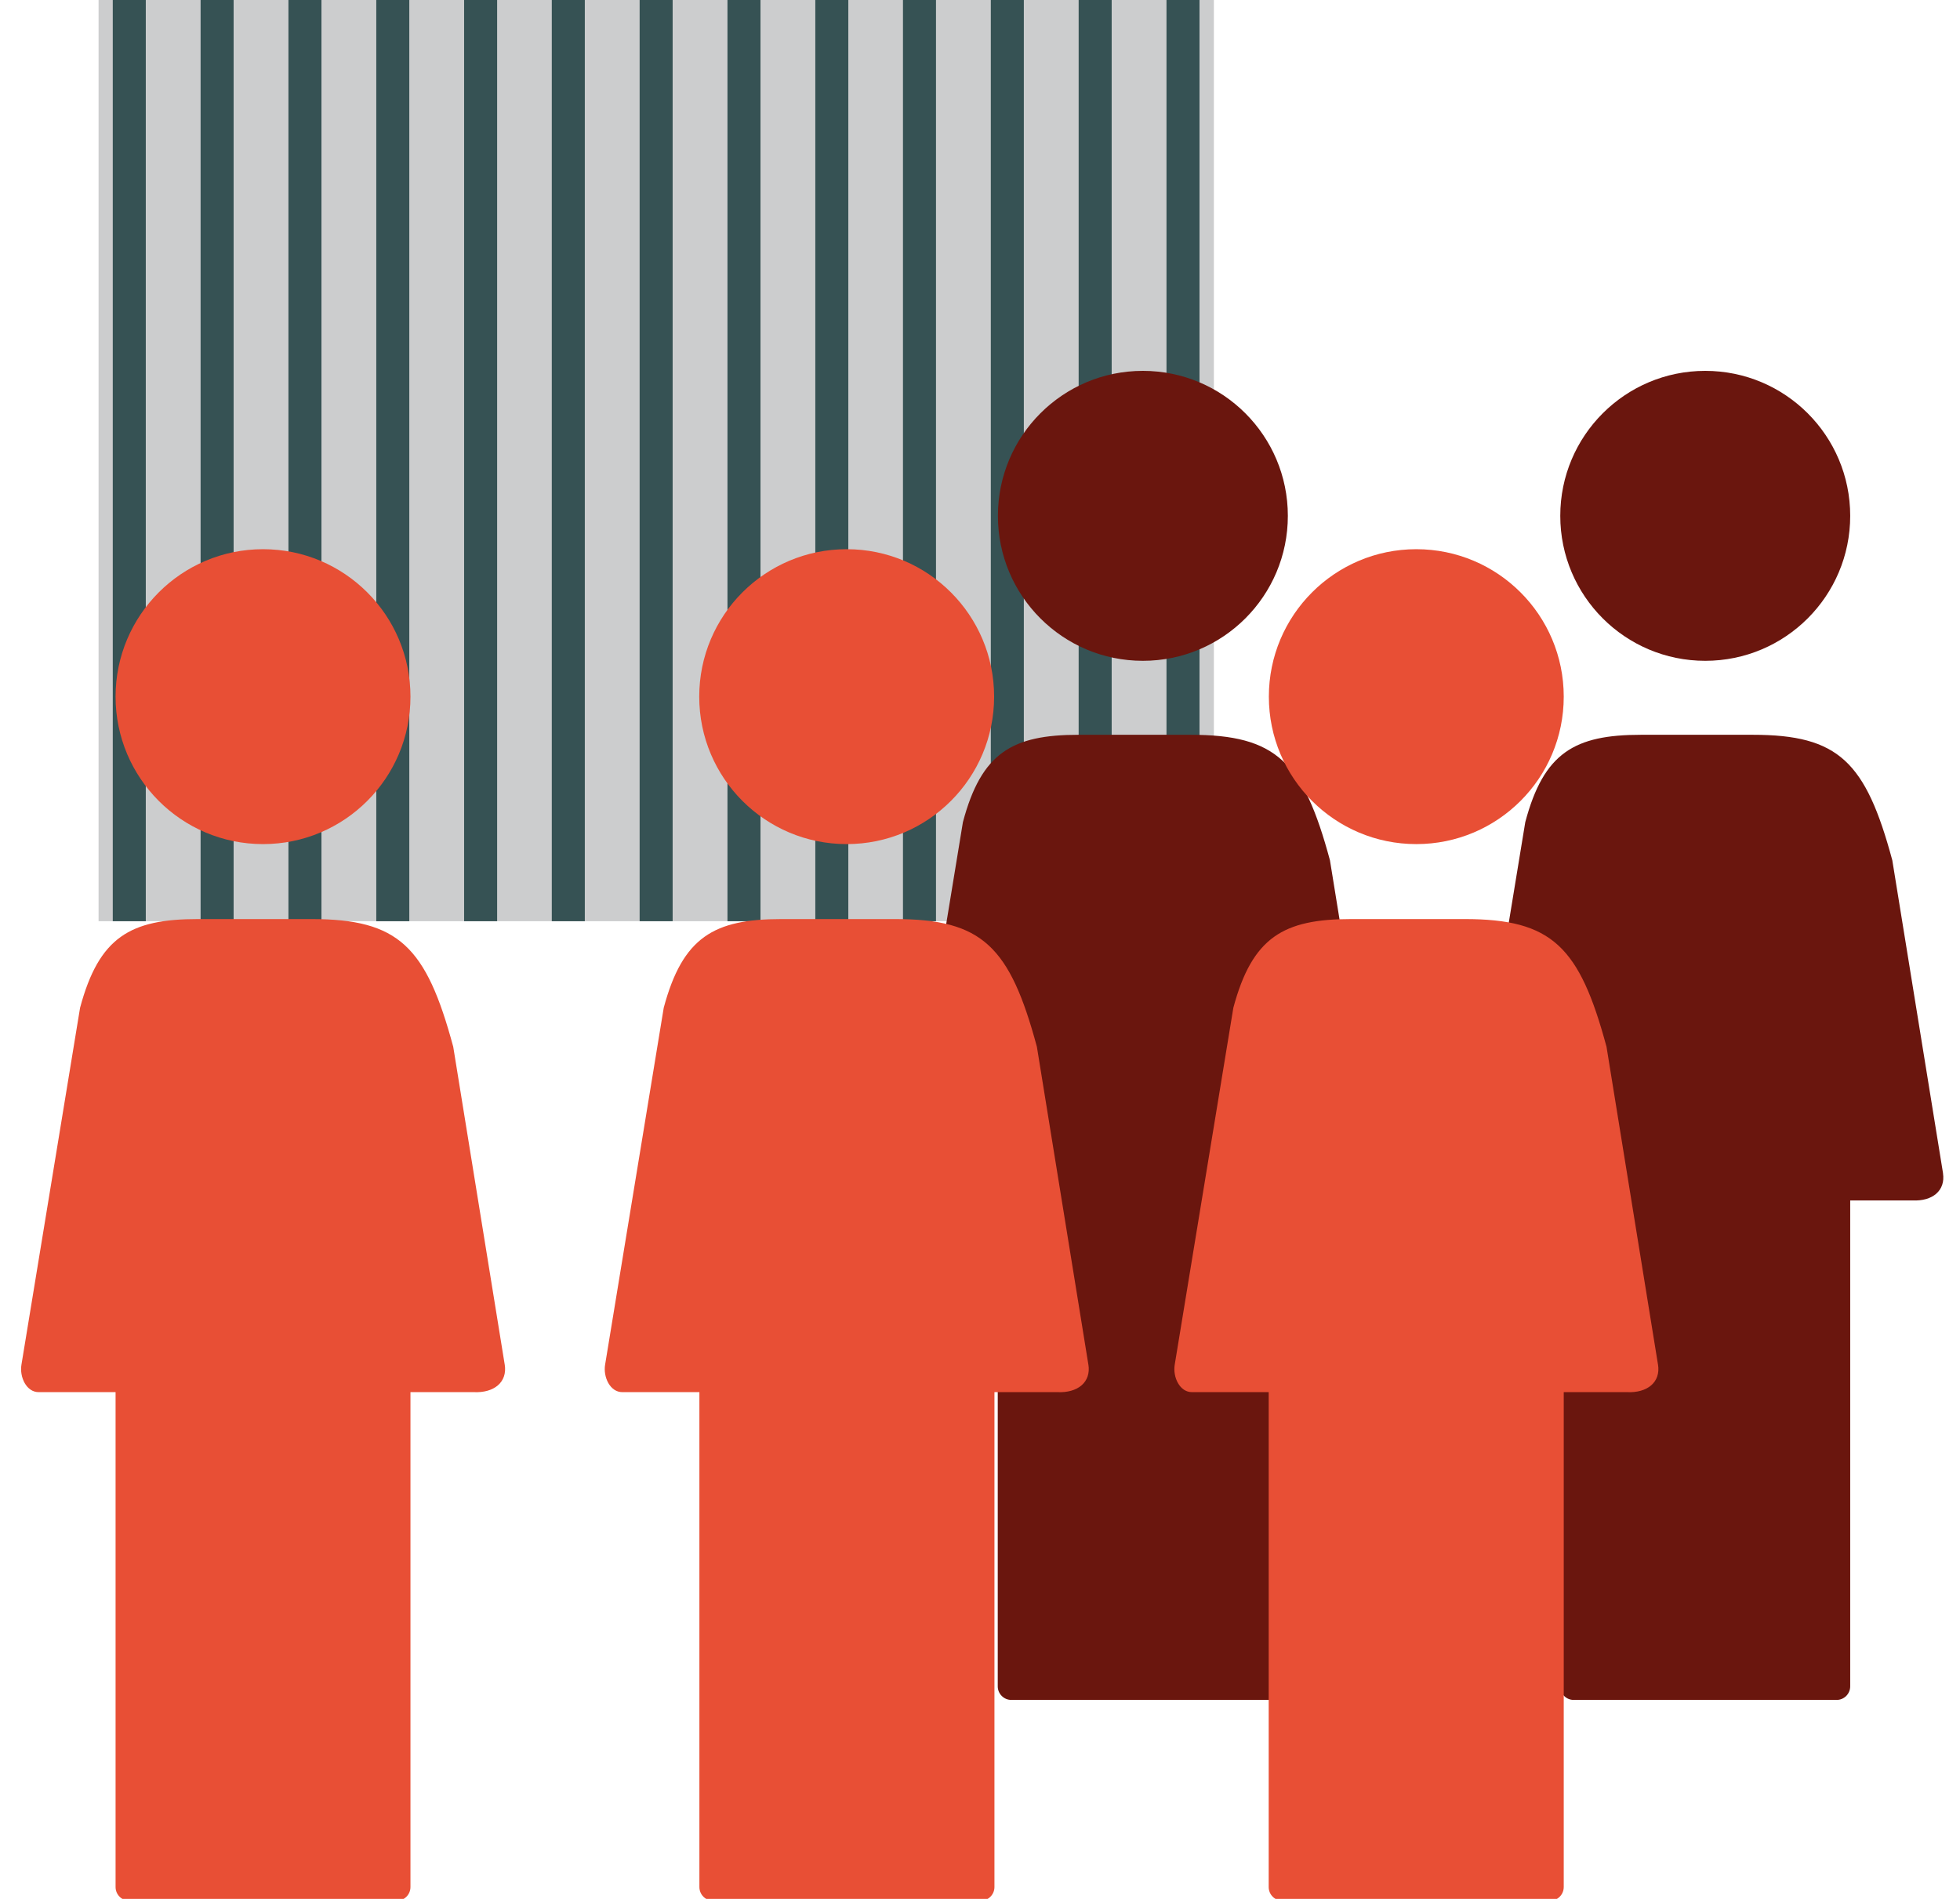
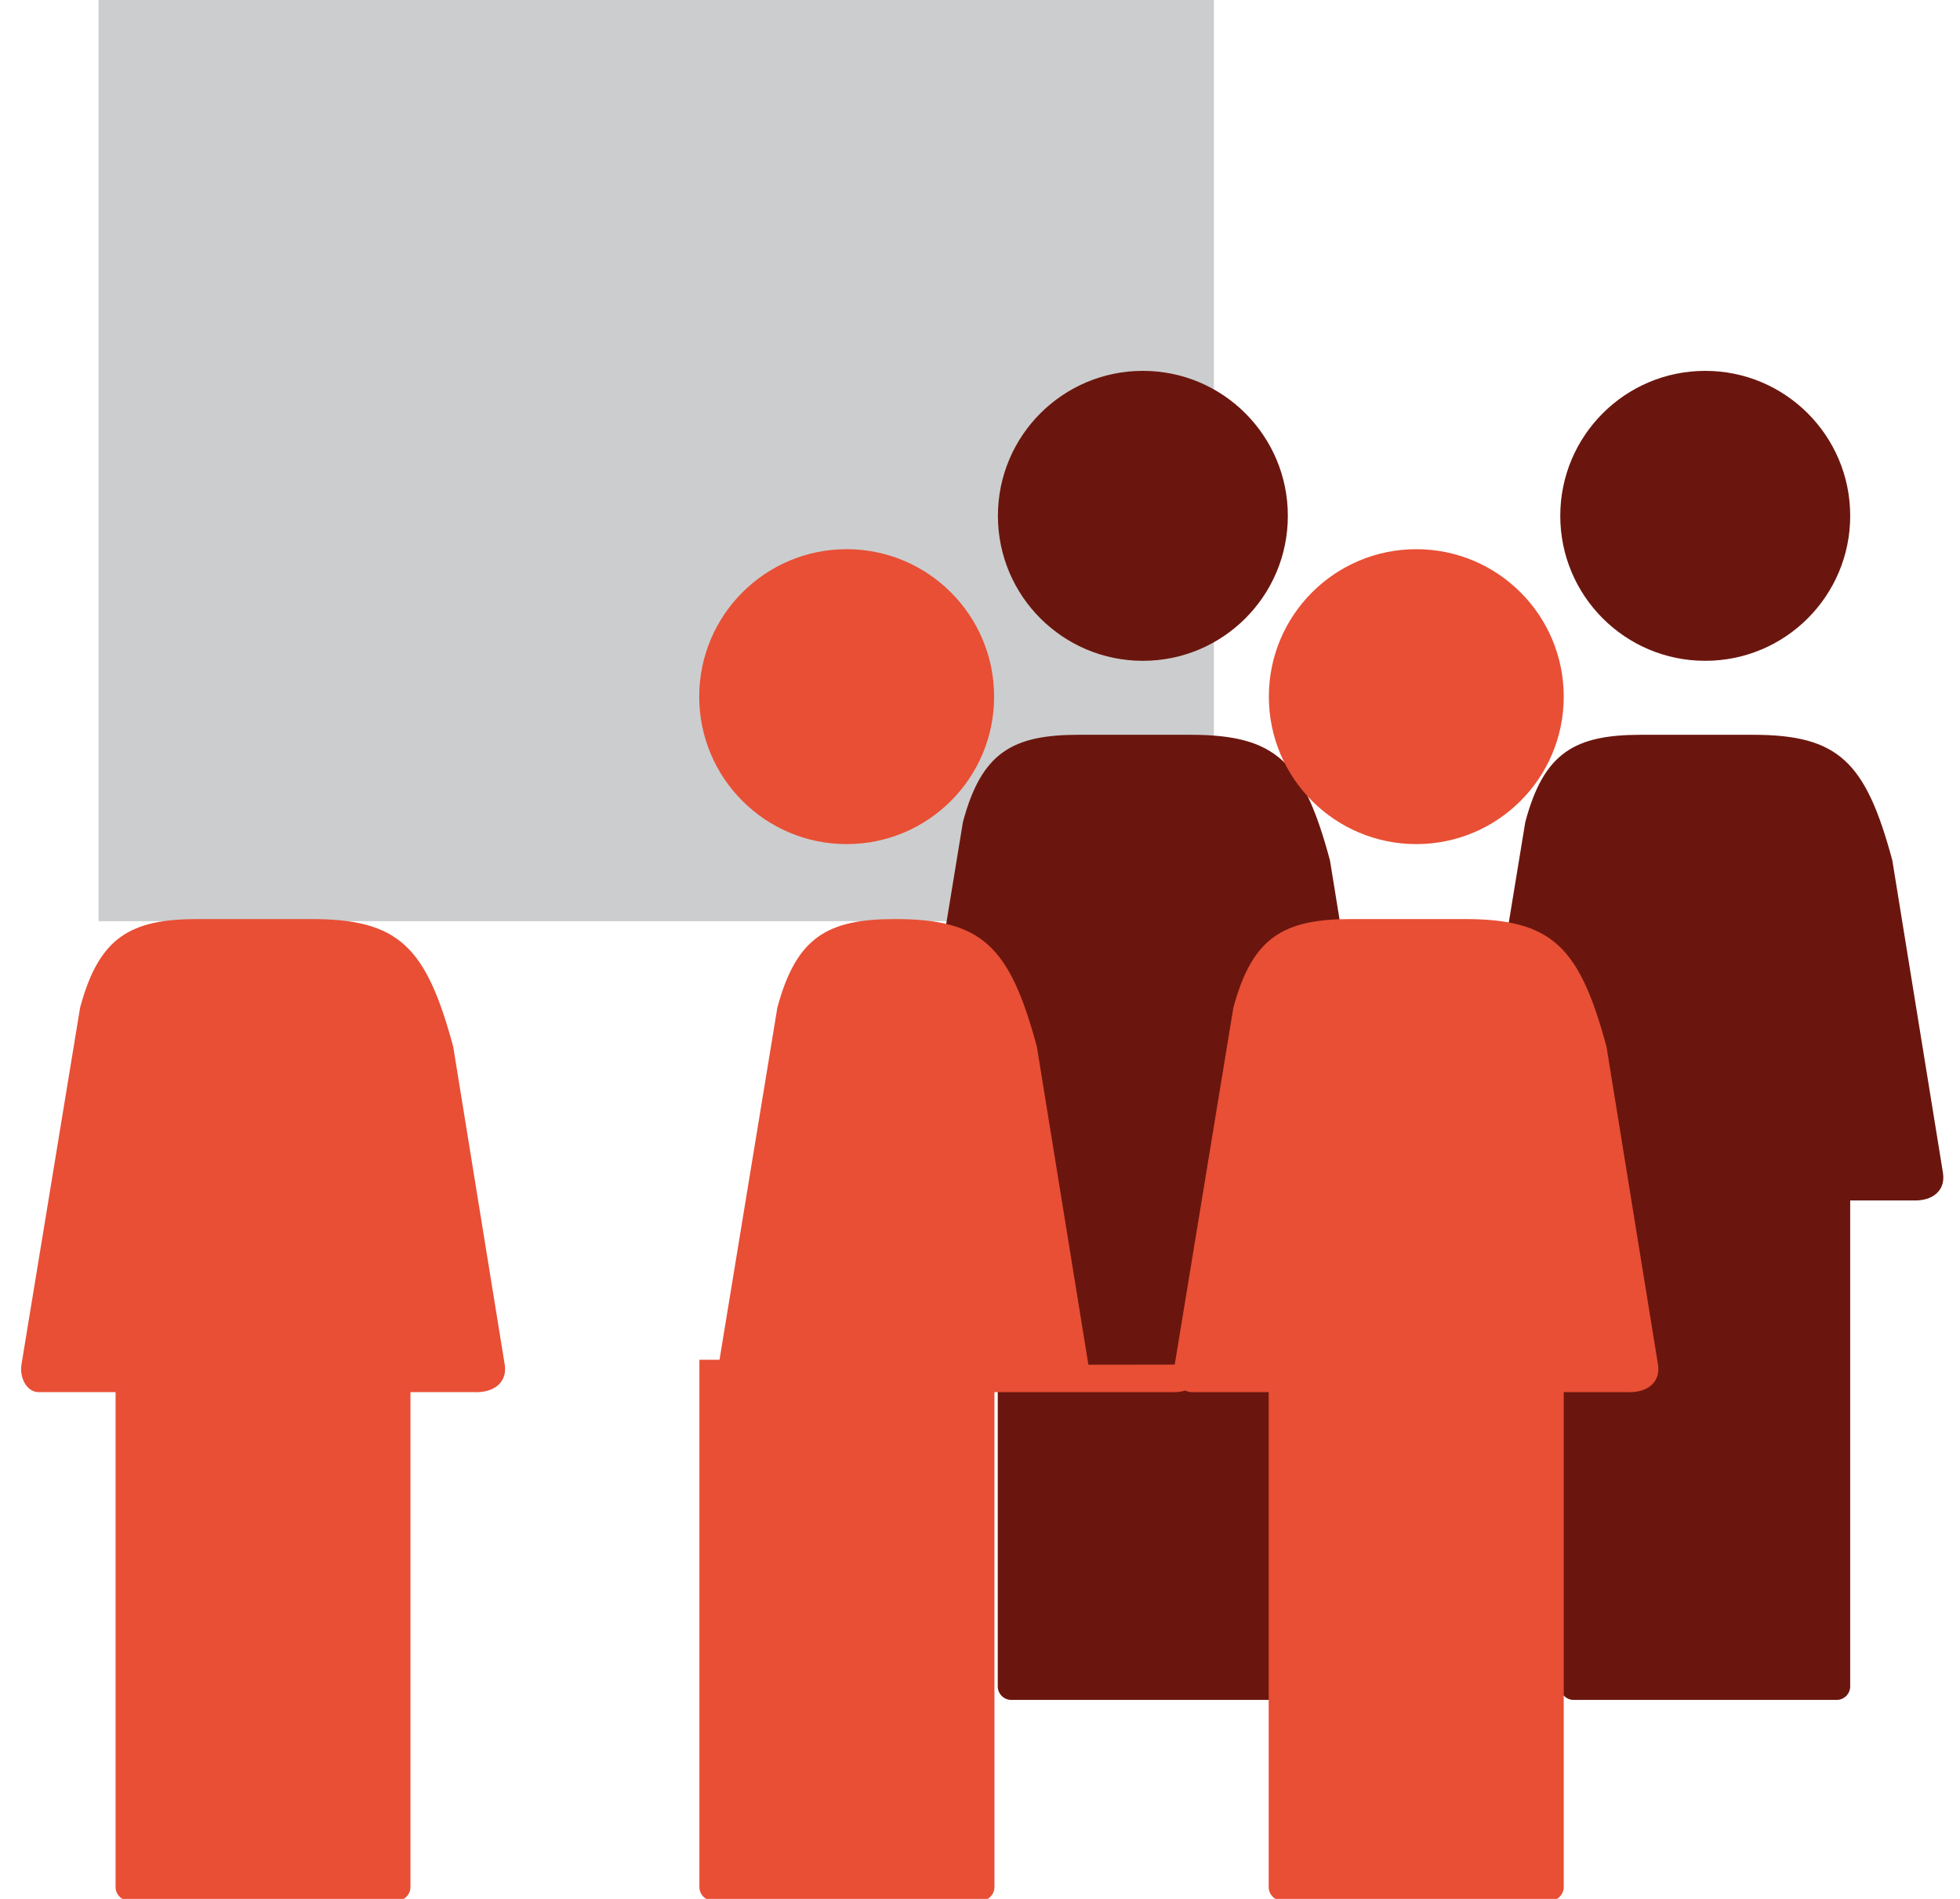
<svg xmlns="http://www.w3.org/2000/svg" id="groupe" viewBox="0 0 118.71 115">
  <defs>
    <style>
      .cls-1, .cls-2 {
        fill: none;
      }

      .cls-3 {
        fill: #6a160e;
      }

      .cls-2 {
        stroke: #365254;
        stroke-miterlimit: 10;
        stroke-width: 2px;
      }

      .cls-4 {
        fill: #e84f35;
      }

      .cls-5 {
        fill: #6a160e;
      }

      .cls-6 {
        fill: #cccdce;
      }

      .cls-7 {
        clip-path: url(#clippath);
      }
    </style>
    <clipPath id="clippath">
-       <rect class="cls-1" x="11.9" y="-5.96" width="55.79" height="67.7" transform="translate(67.69 -11.9) rotate(90)" />
-     </clipPath>
+       </clipPath>
  </defs>
  <g>
    <rect class="cls-6" x="11.85" y="-5.88" width="55.79" height="67.55" transform="translate(67.64 -11.85) rotate(90)" />
    <g class="cls-7">
      <g>
        <line class="cls-2" x1="7.83" y1="-2.38" x2="7.83" y2="109.28" />
        <line class="cls-2" x1="13.15" y1="-2.38" x2="13.15" y2="109.28" />
        <line class="cls-2" x1="18.47" y1="-2.38" x2="18.47" y2="109.28" />
        <line class="cls-2" x1="23.79" y1="-2.38" x2="23.79" y2="109.28" />
-         <line class="cls-2" x1="29.11" y1="-2.38" x2="29.11" y2="109.28" />
-         <line class="cls-2" x1="34.42" y1="-2.38" x2="34.42" y2="109.28" />
        <line class="cls-2" x1="39.74" y1="-2.38" x2="39.74" y2="109.28" />
        <line class="cls-2" x1="45.06" y1="-2.38" x2="45.06" y2="109.28" />
        <line class="cls-2" x1="50.38" y1="-2.38" x2="50.38" y2="109.28" />
        <line class="cls-2" x1="55.69" y1="-2.38" x2="55.69" y2="109.28" />
        <line class="cls-2" x1="61.01" y1="-2.38" x2="61.01" y2="109.28" />
        <line class="cls-2" x1="66.33" y1="-2.38" x2="66.33" y2="109.28" />
        <line class="cls-2" x1="71.65" y1="-2.38" x2="71.65" y2="109.28" />
        <line class="cls-2" x1="76.96" y1="-2.38" x2="76.96" y2="109.28" />
        <line class="cls-2" x1="82.28" y1="-2.38" x2="82.28" y2="109.28" />
-         <line class="cls-2" x1="87.6" y1="-2.38" x2="87.6" y2="109.28" />
      </g>
    </g>
  </g>
  <g>
    <path class="cls-5" d="M61.25,70.73h15.94c.45,0,.82.37.82.82v31.4h-17.57v-31.4c0-.45.37-.82.82-.82Z" transform="translate(138.44 173.68) rotate(-180)" />
    <circle class="cls-5" cx="69.22" cy="31.24" r="8.78" />
    <path class="cls-5" d="M83.62,71.04l-3.07-18.94c-1.61-5.97-3.25-7.6-8.45-7.6h-6.77c-4.02,0-5.89,1.08-7.01,5.29l-3.49,21.26c-.13.74.3,1.65,1.03,1.65h25.91c1.21.06,2.01-.59,1.85-1.65Z" />
  </g>
  <g>
    <path class="cls-3" d="M95.32,70.73h15.94c.45,0,.82.37.82.82v31.4h-17.57v-31.4c0-.45.37-.82.82-.82Z" transform="translate(206.57 173.68) rotate(-180)" />
    <circle class="cls-3" cx="103.28" cy="31.24" r="8.78" />
    <path class="cls-3" d="M117.68,71.04l-3.07-18.94c-1.61-5.97-3.25-7.6-8.45-7.6h-6.77c-4.02,0-5.89,1.08-7.01,5.29l-3.49,21.26c-.13.74.3,1.65,1.03,1.65h25.91c1.21.06,2.01-.59,1.85-1.65Z" />
  </g>
  <g>
    <path class="cls-4" d="M77.68,82.34h16.2c.46,0,.83.37.83.83v31.93h-17.87v-31.93c0-.46.37-.83.83-.83Z" transform="translate(171.55 197.45) rotate(-180)" />
    <circle class="cls-4" cx="85.78" cy="42.19" r="8.93" />
    <path class="cls-4" d="M100.42,82.65l-3.12-19.26c-1.64-6.07-3.3-7.73-8.59-7.73h-6.88c-4.09,0-5.98,1.09-7.13,5.37l-3.55,21.61c-.13.75.3,1.68,1.05,1.67h26.34c1.23.06,2.05-.6,1.88-1.67Z" />
  </g>
  <g>
    <path class="cls-4" d="M43.18,82.34h16.2c.46,0,.83.37.83.83v31.93h-17.87v-31.93c0-.46.37-.83.83-.83Z" transform="translate(102.57 197.45) rotate(-180)" />
    <circle class="cls-4" cx="51.28" cy="42.19" r="8.93" />
-     <path class="cls-4" d="M65.92,82.65l-3.12-19.26c-1.64-6.07-3.3-7.73-8.59-7.73h-6.88c-4.09,0-5.98,1.09-7.13,5.37l-3.55,21.61c-.13.75.3,1.68,1.05,1.67h26.34c1.23.06,2.05-.6,1.88-1.67Z" />
+     <path class="cls-4" d="M65.92,82.65l-3.12-19.26c-1.64-6.07-3.3-7.73-8.59-7.73c-4.09,0-5.98,1.09-7.13,5.37l-3.55,21.61c-.13.75.3,1.68,1.05,1.67h26.34c1.23.06,2.05-.6,1.88-1.67Z" />
  </g>
  <g>
    <path class="cls-4" d="M7.83,82.34h16.2c.46,0,.83.37.83.83v31.93H7v-31.93c0-.46.37-.83.83-.83Z" transform="translate(31.86 197.45) rotate(-180)" />
-     <circle class="cls-4" cx="15.93" cy="42.19" r="8.93" />
    <path class="cls-4" d="M30.57,82.65l-3.12-19.26c-1.64-6.07-3.3-7.73-8.59-7.73h-6.88c-4.09,0-5.98,1.09-7.13,5.37l-3.55,21.61c-.13.75.3,1.68,1.05,1.67h26.34c1.23.06,2.05-.6,1.88-1.67Z" />
  </g>
</svg>